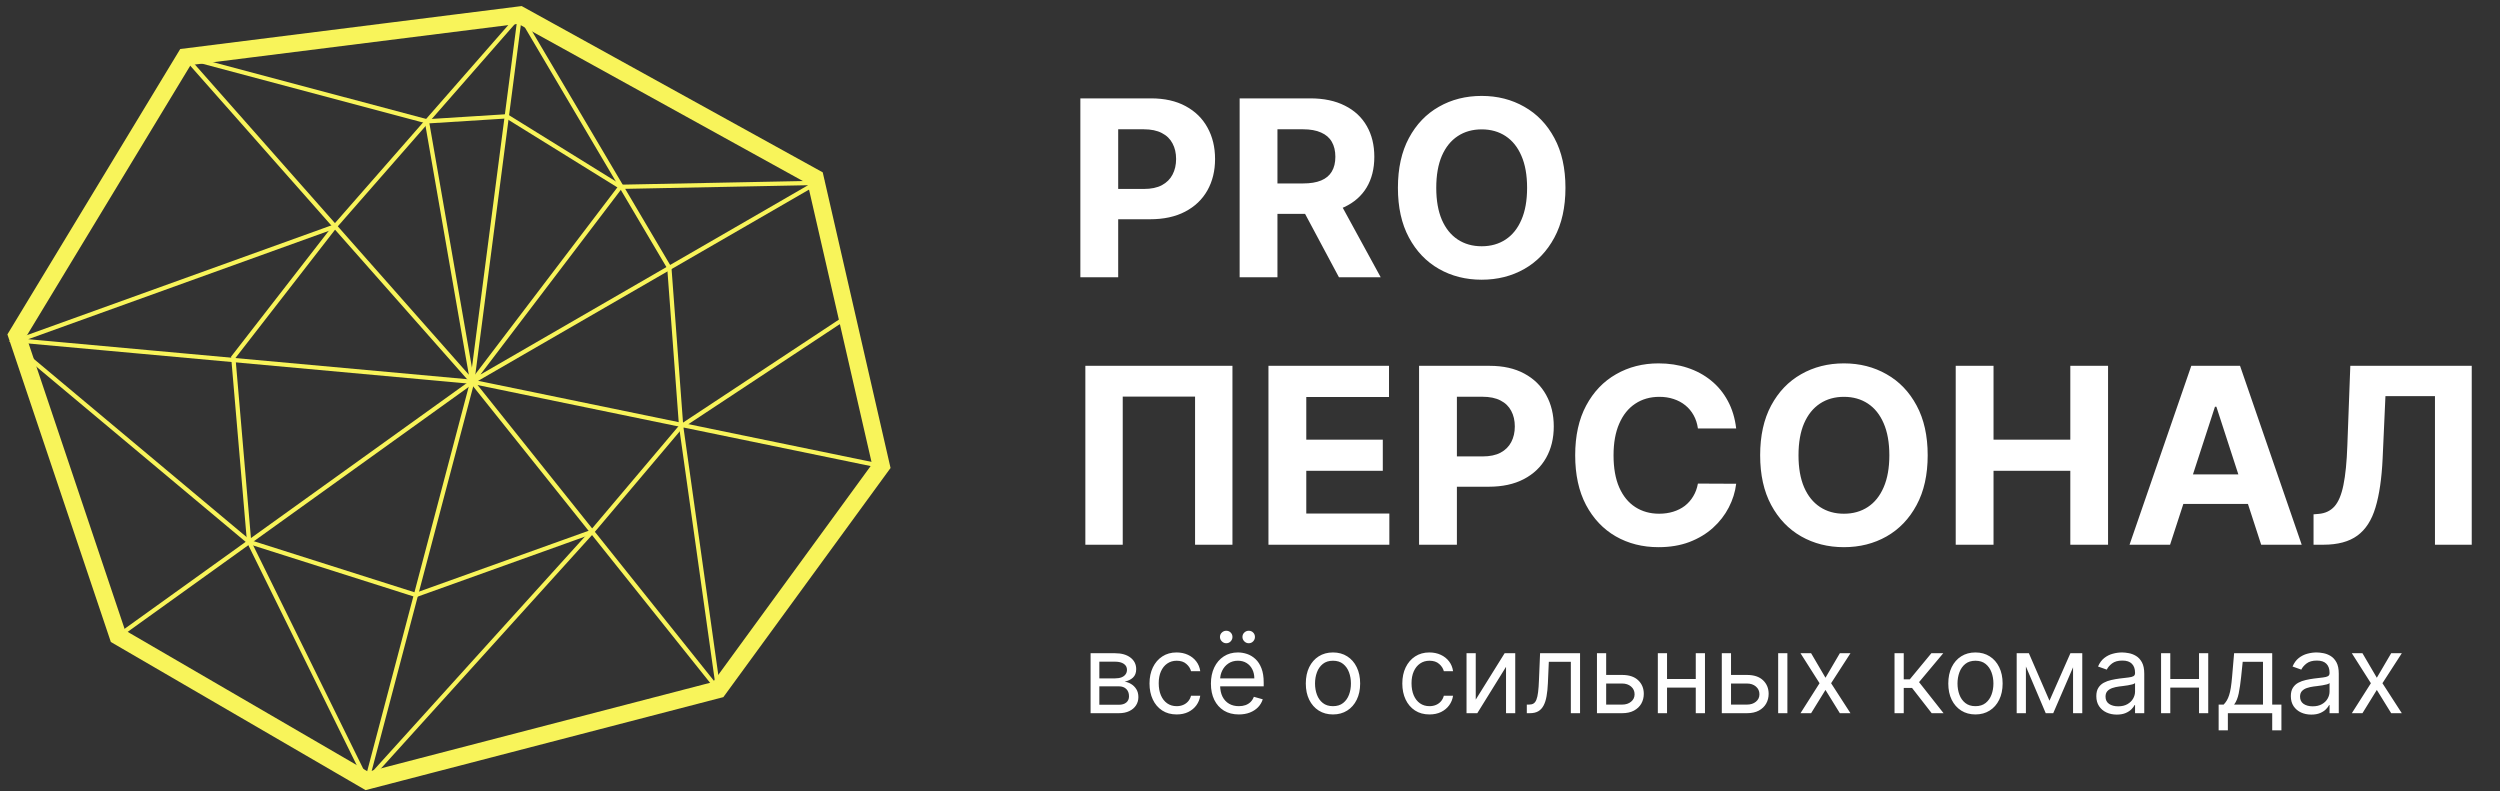
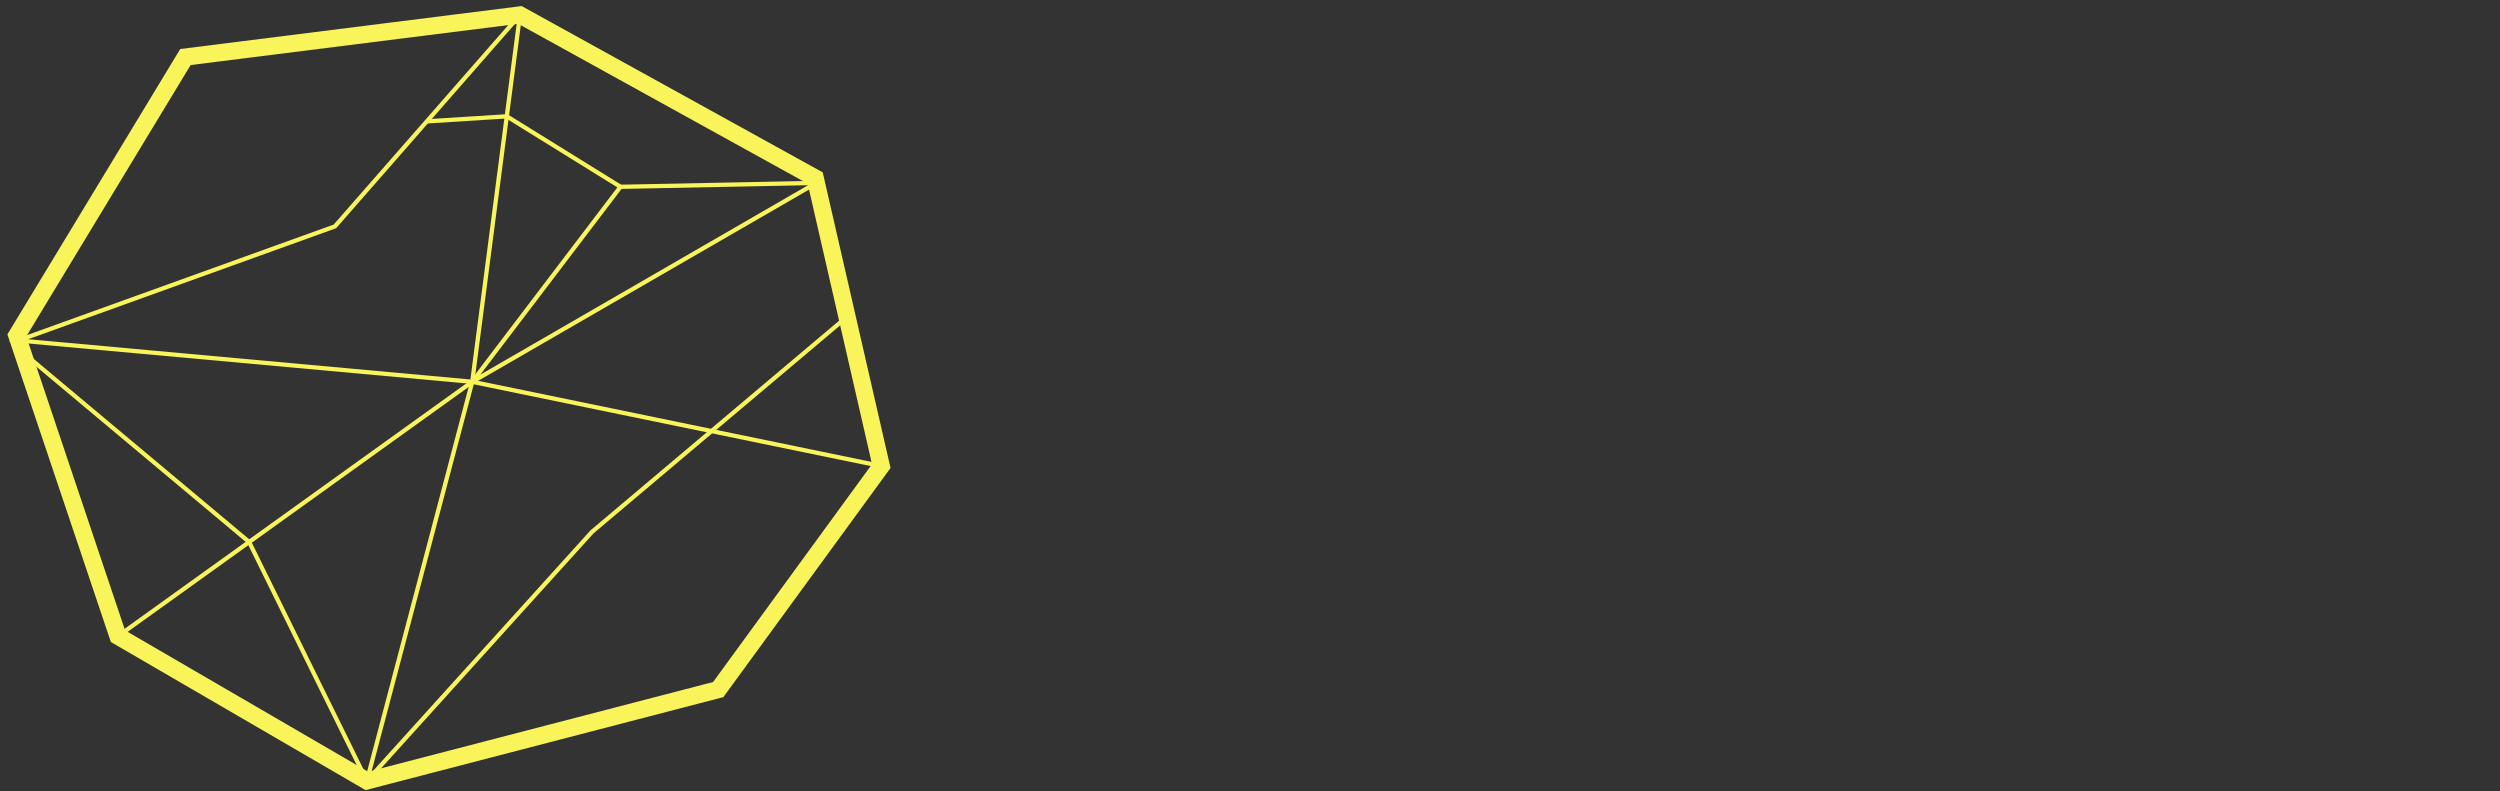
<svg xmlns="http://www.w3.org/2000/svg" width="199" height="63" viewBox="0 0 199 63" fill="none">
  <rect x="0" y="0" width="199" height="63" fill="#333333" stroke="none" />
-   <path d="M85.997 22.07V7.83H91.615C92.696 7.83 93.616 8.036 94.376 8.449C95.136 8.857 95.716 9.425 96.114 10.152C96.517 10.876 96.719 11.71 96.719 12.655C96.719 13.601 96.515 14.435 96.107 15.159C95.699 15.882 95.108 16.445 94.334 16.848C93.565 17.252 92.633 17.453 91.539 17.453H87.958V15.04H91.052C91.632 15.04 92.109 14.941 92.485 14.742C92.865 14.537 93.148 14.257 93.333 13.9C93.523 13.539 93.618 13.124 93.618 12.655C93.618 12.183 93.523 11.77 93.333 11.418C93.148 11.061 92.865 10.785 92.485 10.591C92.105 10.391 91.623 10.291 91.038 10.291H89.008V22.07H85.997ZM98.675 22.07V7.83H104.293C105.368 7.83 106.286 8.022 107.046 8.407C107.811 8.787 108.393 9.327 108.792 10.027C109.195 10.723 109.396 11.541 109.396 12.482C109.396 13.427 109.192 14.241 108.785 14.922C108.377 15.599 107.786 16.118 107.012 16.48C106.242 16.841 105.31 17.022 104.216 17.022H100.455V14.602H103.73C104.304 14.602 104.782 14.524 105.162 14.366C105.542 14.208 105.825 13.972 106.01 13.657C106.2 13.342 106.295 12.95 106.295 12.482C106.295 12.009 106.2 11.61 106.01 11.286C105.825 10.961 105.54 10.716 105.155 10.549C104.775 10.377 104.295 10.291 103.716 10.291H101.685V22.07H98.675ZM106.365 15.59L109.904 22.07H106.58L103.118 15.59H106.365ZM124.61 14.95C124.61 16.503 124.316 17.824 123.727 18.913C123.143 20.003 122.345 20.835 121.335 21.41C120.329 21.98 119.198 22.265 117.942 22.265C116.676 22.265 115.541 21.977 114.535 21.403C113.529 20.828 112.734 19.996 112.15 18.906C111.566 17.817 111.274 16.498 111.274 14.95C111.274 13.397 111.566 12.076 112.15 10.987C112.734 9.897 113.529 9.068 114.535 8.498C115.541 7.923 116.676 7.635 117.942 7.635C119.198 7.635 120.329 7.923 121.335 8.498C122.345 9.068 123.143 9.897 123.727 10.987C124.316 12.076 124.61 13.397 124.61 14.95ZM121.557 14.95C121.557 13.944 121.407 13.096 121.105 12.405C120.809 11.714 120.389 11.191 119.847 10.834C119.305 10.477 118.67 10.298 117.942 10.298C117.214 10.298 116.579 10.477 116.037 10.834C115.494 11.191 115.072 11.714 114.771 12.405C114.475 13.096 114.326 13.944 114.326 14.95C114.326 15.956 114.475 16.804 114.771 17.495C115.072 18.186 115.494 18.709 116.037 19.066C116.579 19.423 117.214 19.602 117.942 19.602C118.67 19.602 119.305 19.423 119.847 19.066C120.389 18.709 120.809 18.186 121.105 17.495C121.407 16.804 121.557 15.956 121.557 14.95Z" fill="white" />
-   <path d="M98.103 29.12V43.36H95.127V31.568H89.37V43.36H86.394V29.12H98.103ZM100.969 43.36V29.12H110.565V31.602H103.98V34.995H110.071V37.478H103.98V40.878H110.592V43.36H100.969ZM112.958 43.36V29.12H118.576C119.656 29.12 120.576 29.326 121.337 29.739C122.097 30.147 122.676 30.715 123.075 31.442C123.478 32.166 123.68 33 123.68 33.946C123.68 34.891 123.476 35.726 123.068 36.449C122.66 37.172 122.069 37.735 121.295 38.138C120.525 38.542 119.594 38.743 118.5 38.743H114.919V36.331H118.013C118.593 36.331 119.07 36.231 119.445 36.032C119.826 35.828 120.108 35.547 120.294 35.19C120.484 34.829 120.579 34.414 120.579 33.946C120.579 33.473 120.484 33.06 120.294 32.708C120.108 32.351 119.826 32.075 119.445 31.881C119.065 31.681 118.583 31.581 117.999 31.581H115.969V43.36H112.958ZM138.2 34.105H135.154C135.099 33.712 134.985 33.361 134.814 33.056C134.642 32.745 134.422 32.481 134.153 32.263C133.884 32.045 133.574 31.878 133.221 31.762C132.874 31.646 132.496 31.588 132.088 31.588C131.351 31.588 130.709 31.772 130.162 32.138C129.615 32.499 129.191 33.028 128.89 33.723C128.588 34.414 128.438 35.253 128.438 36.24C128.438 37.255 128.588 38.108 128.89 38.799C129.195 39.489 129.622 40.011 130.169 40.363C130.716 40.716 131.349 40.892 132.067 40.892C132.47 40.892 132.844 40.838 133.187 40.732C133.534 40.625 133.842 40.47 134.111 40.266C134.38 40.057 134.603 39.805 134.779 39.508C134.96 39.211 135.085 38.873 135.154 38.493L138.2 38.507C138.121 39.16 137.924 39.791 137.609 40.398C137.298 41.001 136.879 41.541 136.35 42.018C135.826 42.491 135.201 42.866 134.473 43.145C133.75 43.418 132.932 43.555 132.018 43.555C130.748 43.555 129.613 43.267 128.611 42.693C127.615 42.118 126.827 41.286 126.247 40.196C125.673 39.107 125.385 37.788 125.385 36.24C125.385 34.687 125.677 33.366 126.261 32.277C126.845 31.188 127.638 30.358 128.639 29.788C129.64 29.213 130.767 28.925 132.018 28.925C132.844 28.925 133.608 29.041 134.313 29.273C135.022 29.505 135.65 29.843 136.197 30.288C136.744 30.729 137.189 31.269 137.532 31.908C137.88 32.548 138.102 33.28 138.2 34.105ZM153.444 36.24C153.444 37.793 153.15 39.114 152.561 40.203C151.977 41.293 151.18 42.125 150.17 42.7C149.164 43.27 148.033 43.555 146.776 43.555C145.511 43.555 144.375 43.267 143.369 42.693C142.364 42.118 141.569 41.286 140.984 40.196C140.4 39.107 140.108 37.788 140.108 36.24C140.108 34.687 140.4 33.366 140.984 32.277C141.569 31.188 142.364 30.358 143.369 29.788C144.375 29.213 145.511 28.925 146.776 28.925C148.033 28.925 149.164 29.213 150.17 29.788C151.18 30.358 151.977 31.188 152.561 32.277C153.15 33.366 153.444 34.687 153.444 36.24ZM150.392 36.24C150.392 35.234 150.241 34.386 149.94 33.695C149.643 33.005 149.224 32.481 148.682 32.124C148.139 31.767 147.504 31.588 146.776 31.588C146.049 31.588 145.414 31.767 144.871 32.124C144.329 32.481 143.907 33.005 143.606 33.695C143.309 34.386 143.161 35.234 143.161 36.24C143.161 37.246 143.309 38.094 143.606 38.785C143.907 39.476 144.329 39.999 144.871 40.356C145.414 40.713 146.049 40.892 146.776 40.892C147.504 40.892 148.139 40.713 148.682 40.356C149.224 39.999 149.643 39.476 149.94 38.785C150.241 38.094 150.392 37.246 150.392 36.24ZM155.675 43.36V29.12H158.685V34.995H164.797V29.12H167.801V43.36H164.797V37.478H158.685V43.36H155.675ZM172.738 43.36H169.511L174.427 29.12H178.307L183.216 43.36H179.99L176.423 32.374H176.312L172.738 43.36ZM172.536 37.763H180.157V40.113H172.536V37.763ZM184.158 43.36V40.94L184.561 40.906C185.081 40.864 185.5 40.667 185.82 40.315C186.14 39.958 186.379 39.39 186.536 38.611C186.698 37.828 186.803 36.776 186.849 35.454L187.085 29.12H196.75V43.36H193.823V31.533H189.881L189.658 36.49C189.584 38.085 189.394 39.388 189.088 40.398C188.787 41.409 188.305 42.155 187.642 42.637C186.983 43.119 186.082 43.36 184.937 43.36H184.158Z" fill="white" />
-   <path d="M86.811 56.77V51.997H88.763C89.276 51.997 89.684 52.113 89.987 52.345C90.289 52.577 90.441 52.884 90.441 53.265C90.441 53.555 90.355 53.78 90.183 53.939C90.011 54.097 89.79 54.203 89.521 54.259C89.697 54.284 89.868 54.346 90.034 54.446C90.201 54.545 90.34 54.682 90.45 54.856C90.56 55.028 90.615 55.239 90.615 55.49C90.615 55.734 90.552 55.953 90.428 56.145C90.304 56.338 90.126 56.49 89.894 56.602C89.662 56.714 89.384 56.77 89.061 56.77H86.811ZM87.507 56.099H89.061C89.314 56.099 89.511 56.039 89.654 55.919C89.797 55.798 89.869 55.635 89.869 55.428C89.869 55.181 89.797 54.987 89.654 54.847C89.511 54.704 89.314 54.632 89.061 54.632H87.507V56.099ZM87.507 53.998H88.763C88.959 53.998 89.128 53.971 89.269 53.918C89.41 53.862 89.518 53.783 89.592 53.681C89.669 53.578 89.707 53.456 89.707 53.315C89.707 53.114 89.623 52.956 89.456 52.843C89.288 52.727 89.057 52.669 88.763 52.669H87.507V53.998ZM93.664 56.87C93.216 56.87 92.831 56.764 92.508 56.553C92.184 56.341 91.936 56.05 91.762 55.679C91.588 55.309 91.501 54.885 91.501 54.408C91.501 53.924 91.59 53.496 91.768 53.125C91.948 52.752 92.199 52.461 92.52 52.252C92.843 52.041 93.22 51.935 93.651 51.935C93.987 51.935 94.289 51.997 94.558 52.122C94.828 52.246 95.048 52.42 95.22 52.644C95.392 52.867 95.499 53.128 95.54 53.427H94.807C94.751 53.209 94.627 53.017 94.434 52.849C94.244 52.679 93.987 52.594 93.664 52.594C93.378 52.594 93.127 52.669 92.912 52.818C92.698 52.965 92.531 53.173 92.411 53.442C92.293 53.709 92.234 54.023 92.234 54.384C92.234 54.752 92.292 55.074 92.408 55.347C92.526 55.62 92.692 55.833 92.905 55.984C93.121 56.135 93.374 56.211 93.664 56.211C93.854 56.211 94.027 56.178 94.183 56.111C94.338 56.045 94.469 55.95 94.577 55.825C94.685 55.701 94.761 55.552 94.807 55.378H95.54C95.499 55.66 95.396 55.913 95.233 56.139C95.071 56.363 94.857 56.541 94.59 56.674C94.324 56.804 94.016 56.87 93.664 56.87ZM98.613 56.87C98.153 56.87 97.757 56.768 97.423 56.565C97.092 56.36 96.836 56.074 96.656 55.707C96.478 55.339 96.389 54.91 96.389 54.421C96.389 53.932 96.478 53.501 96.656 53.128C96.836 52.753 97.087 52.461 97.408 52.252C97.731 52.041 98.108 51.935 98.539 51.935C98.787 51.935 99.033 51.977 99.275 52.059C99.518 52.142 99.738 52.277 99.937 52.463C100.136 52.648 100.294 52.892 100.412 53.197C100.531 53.501 100.59 53.876 100.59 54.322V54.632H96.911V53.998H99.844C99.844 53.729 99.79 53.489 99.682 53.278C99.577 53.066 99.425 52.899 99.229 52.777C99.034 52.655 98.804 52.594 98.539 52.594C98.247 52.594 97.994 52.666 97.781 52.811C97.569 52.954 97.407 53.141 97.293 53.371C97.179 53.601 97.122 53.847 97.122 54.11V54.533C97.122 54.893 97.184 55.199 97.308 55.449C97.435 55.698 97.61 55.888 97.834 56.018C98.057 56.147 98.317 56.211 98.613 56.211C98.806 56.211 98.98 56.184 99.135 56.13C99.293 56.074 99.428 55.991 99.543 55.881C99.656 55.77 99.744 55.631 99.807 55.465L100.515 55.664C100.44 55.904 100.315 56.115 100.139 56.298C99.963 56.478 99.746 56.619 99.487 56.72C99.228 56.82 98.936 56.87 98.613 56.87ZM97.607 51.202C97.476 51.202 97.36 51.152 97.259 51.053C97.159 50.951 97.109 50.835 97.109 50.705C97.109 50.562 97.159 50.444 97.259 50.35C97.36 50.255 97.476 50.208 97.607 50.208C97.75 50.208 97.868 50.255 97.961 50.35C98.056 50.444 98.104 50.562 98.104 50.705C98.104 50.835 98.056 50.951 97.961 51.053C97.868 51.152 97.75 51.202 97.607 51.202ZM99.396 51.202C99.266 51.202 99.15 51.152 99.048 51.053C98.949 50.951 98.899 50.835 98.899 50.705C98.899 50.562 98.949 50.444 99.048 50.35C99.15 50.255 99.266 50.208 99.396 50.208C99.539 50.208 99.657 50.255 99.751 50.35C99.846 50.444 99.894 50.562 99.894 50.705C99.894 50.835 99.846 50.951 99.751 51.053C99.657 51.152 99.539 51.202 99.396 51.202ZM106.105 56.87C105.674 56.87 105.296 56.767 104.971 56.562C104.648 56.357 104.395 56.07 104.213 55.701C104.032 55.332 103.942 54.901 103.942 54.408C103.942 53.911 104.032 53.477 104.213 53.107C104.395 52.736 104.648 52.448 104.971 52.243C105.296 52.038 105.674 51.935 106.105 51.935C106.536 51.935 106.913 52.038 107.236 52.243C107.561 52.448 107.814 52.736 107.994 53.107C108.176 53.477 108.268 53.911 108.268 54.408C108.268 54.901 108.176 55.332 107.994 55.701C107.814 56.07 107.561 56.357 107.236 56.562C106.913 56.767 106.536 56.87 106.105 56.87ZM106.105 56.211C106.432 56.211 106.702 56.127 106.913 55.959C107.124 55.791 107.281 55.571 107.382 55.297C107.484 55.024 107.534 54.727 107.534 54.408C107.534 54.09 107.484 53.792 107.382 53.517C107.281 53.241 107.124 53.019 106.913 52.849C106.702 52.679 106.432 52.594 106.105 52.594C105.778 52.594 105.508 52.679 105.297 52.849C105.086 53.019 104.929 53.241 104.828 53.517C104.726 53.792 104.676 54.09 104.676 54.408C104.676 54.727 104.726 55.024 104.828 55.297C104.929 55.571 105.086 55.791 105.297 55.959C105.508 56.127 105.778 56.211 106.105 56.211ZM113.787 56.87C113.339 56.87 112.954 56.764 112.631 56.553C112.308 56.341 112.059 56.05 111.885 55.679C111.711 55.309 111.624 54.885 111.624 54.408C111.624 53.924 111.713 53.496 111.891 53.125C112.072 52.752 112.322 52.461 112.643 52.252C112.967 52.041 113.344 51.935 113.774 51.935C114.11 51.935 114.412 51.997 114.682 52.122C114.951 52.246 115.172 52.42 115.344 52.644C115.516 52.867 115.622 53.128 115.664 53.427H114.93C114.874 53.209 114.75 53.017 114.557 52.849C114.367 52.679 114.11 52.594 113.787 52.594C113.501 52.594 113.25 52.669 113.035 52.818C112.822 52.965 112.655 53.173 112.535 53.442C112.417 53.709 112.358 54.023 112.358 54.384C112.358 54.752 112.416 55.074 112.532 55.347C112.65 55.62 112.815 55.833 113.029 55.984C113.244 56.135 113.497 56.211 113.787 56.211C113.977 56.211 114.15 56.178 114.306 56.111C114.461 56.045 114.593 55.95 114.7 55.825C114.808 55.701 114.885 55.552 114.93 55.378H115.664C115.622 55.66 115.52 55.913 115.356 56.139C115.194 56.363 114.98 56.541 114.713 56.674C114.448 56.804 114.139 56.87 113.787 56.87ZM117.469 55.689L119.768 51.997H120.613V56.77H119.88V53.079L117.593 56.77H116.736V51.997H117.469V55.689ZM121.534 56.77V56.086H121.708C121.851 56.086 121.97 56.059 122.065 56.002C122.161 55.944 122.237 55.844 122.295 55.701C122.355 55.556 122.401 55.355 122.432 55.098C122.465 54.839 122.489 54.51 122.503 54.11L122.59 51.997H125.772V56.77H125.039V52.681H123.286L123.212 54.384C123.195 54.775 123.16 55.12 123.106 55.418C123.054 55.715 122.975 55.963 122.867 56.164C122.761 56.365 122.62 56.516 122.444 56.618C122.268 56.719 122.048 56.77 121.783 56.77H121.534ZM127.752 53.725H129.119C129.678 53.725 130.106 53.867 130.402 54.151C130.698 54.434 130.846 54.794 130.846 55.229C130.846 55.515 130.78 55.775 130.648 56.009C130.515 56.241 130.32 56.426 130.063 56.565C129.807 56.702 129.492 56.77 129.119 56.77H127.118V51.997H127.851V56.086H129.119C129.409 56.086 129.647 56.01 129.833 55.856C130.02 55.703 130.113 55.506 130.113 55.266C130.113 55.013 130.02 54.807 129.833 54.648C129.647 54.488 129.409 54.408 129.119 54.408H127.752V53.725ZM135.157 54.048V54.732H132.522V54.048H135.157ZM132.696 51.997V56.77H131.963V51.997H132.696ZM135.716 51.997V56.77H134.983V51.997H135.716ZM137.689 53.725H139.057C139.616 53.725 140.044 53.867 140.34 54.151C140.636 54.434 140.784 54.794 140.784 55.229C140.784 55.515 140.718 55.775 140.585 56.009C140.453 56.241 140.258 56.426 140.001 56.565C139.744 56.702 139.429 56.77 139.057 56.77H137.055V51.997H137.789V56.086H139.057C139.347 56.086 139.585 56.01 139.771 55.856C139.958 55.703 140.051 55.506 140.051 55.266C140.051 55.013 139.958 54.807 139.771 54.648C139.585 54.488 139.347 54.408 139.057 54.408H137.689V53.725ZM141.542 56.77V51.997H142.276V56.77H141.542ZM144.165 51.997L145.308 53.949L146.452 51.997H147.297L145.756 54.384L147.297 56.77H146.452L145.308 54.918L144.165 56.77H143.32L144.836 54.384L143.32 51.997H144.165ZM150.804 56.77V51.997H151.538V54.073H152.022L153.737 51.997H154.682L152.756 54.297L154.707 56.77H153.762L152.196 54.757H151.538V56.77H150.804ZM157.246 56.87C156.815 56.87 156.437 56.767 156.112 56.562C155.789 56.357 155.536 56.07 155.354 55.701C155.174 55.332 155.084 54.901 155.084 54.408C155.084 53.911 155.174 53.477 155.354 53.107C155.536 52.736 155.789 52.448 156.112 52.243C156.437 52.038 156.815 51.935 157.246 51.935C157.677 51.935 158.054 52.038 158.377 52.243C158.703 52.448 158.955 52.736 159.136 53.107C159.318 53.477 159.409 53.911 159.409 54.408C159.409 54.901 159.318 55.332 159.136 55.701C158.955 56.07 158.703 56.357 158.377 56.562C158.054 56.767 157.677 56.87 157.246 56.87ZM157.246 56.211C157.574 56.211 157.843 56.127 158.054 55.959C158.265 55.791 158.422 55.571 158.523 55.297C158.625 55.024 158.676 54.727 158.676 54.408C158.676 54.09 158.625 53.792 158.523 53.517C158.422 53.241 158.265 53.019 158.054 52.849C157.843 52.679 157.574 52.594 157.246 52.594C156.919 52.594 156.65 52.679 156.438 52.849C156.227 53.019 156.071 53.241 155.969 53.517C155.868 53.792 155.817 54.09 155.817 54.408C155.817 54.727 155.868 55.024 155.969 55.297C156.071 55.571 156.227 55.791 156.438 55.959C156.65 56.127 156.919 56.211 157.246 56.211ZM163.138 55.776L164.804 51.997H165.5L163.437 56.77H162.84L160.814 51.997H161.498L163.138 55.776ZM161.262 51.997V56.77H160.528V51.997H161.262ZM165.015 56.77V51.997H165.749V56.77H165.015ZM168.495 56.882C168.193 56.882 167.918 56.825 167.672 56.711C167.425 56.595 167.23 56.428 167.085 56.211C166.94 55.991 166.867 55.726 166.867 55.415C166.867 55.142 166.921 54.92 167.029 54.75C167.136 54.578 167.28 54.444 167.461 54.346C167.641 54.249 167.84 54.176 168.057 54.129C168.277 54.079 168.497 54.04 168.719 54.011C169.009 53.974 169.244 53.946 169.424 53.927C169.607 53.906 169.739 53.872 169.822 53.824C169.907 53.777 169.95 53.694 169.95 53.576V53.551C169.95 53.244 169.866 53.006 169.698 52.836C169.532 52.666 169.28 52.581 168.943 52.581C168.593 52.581 168.318 52.658 168.119 52.811C167.92 52.965 167.781 53.128 167.7 53.302L167.004 53.054C167.128 52.764 167.294 52.538 167.501 52.376C167.71 52.213 167.938 52.099 168.185 52.035C168.433 51.968 168.678 51.935 168.918 51.935C169.071 51.935 169.247 51.954 169.446 51.991C169.647 52.026 169.841 52.1 170.027 52.212C170.216 52.324 170.372 52.492 170.496 52.718C170.621 52.944 170.683 53.246 170.683 53.626V56.77H169.95V56.124H169.912C169.863 56.227 169.78 56.338 169.664 56.456C169.548 56.574 169.393 56.675 169.201 56.758C169.008 56.84 168.773 56.882 168.495 56.882ZM168.607 56.223C168.897 56.223 169.142 56.166 169.34 56.052C169.541 55.938 169.693 55.791 169.794 55.611C169.898 55.431 169.95 55.241 169.95 55.042V54.371C169.918 54.408 169.85 54.443 169.744 54.474C169.641 54.503 169.521 54.529 169.384 54.551C169.249 54.572 169.118 54.591 168.989 54.607C168.863 54.622 168.76 54.634 168.682 54.645C168.491 54.669 168.313 54.71 168.147 54.766C167.984 54.82 167.851 54.901 167.75 55.011C167.65 55.119 167.6 55.266 167.6 55.453C167.6 55.707 167.695 55.9 167.883 56.031C168.074 56.159 168.315 56.223 168.607 56.223ZM175.216 54.048V54.732H172.581V54.048H175.216ZM172.755 51.997V56.77H172.021V51.997H172.755ZM175.775 51.997V56.77H175.042V51.997H175.775ZM176.604 58.137V56.086H177.002C177.1 55.985 177.183 55.875 177.254 55.757C177.324 55.639 177.385 55.499 177.437 55.338C177.491 55.174 177.537 54.975 177.574 54.741C177.611 54.505 177.644 54.22 177.673 53.886L177.835 51.997H180.868V56.086H181.601V58.137H180.868V56.77H177.338V58.137H176.604ZM177.835 56.086H180.134V52.681H178.519L178.394 53.886C178.342 54.386 178.278 54.822 178.202 55.195C178.125 55.568 178.003 55.865 177.835 56.086ZM183.979 56.882C183.676 56.882 183.402 56.825 183.155 56.711C182.909 56.595 182.713 56.428 182.568 56.211C182.423 55.991 182.351 55.726 182.351 55.415C182.351 55.142 182.404 54.92 182.512 54.75C182.62 54.578 182.764 54.444 182.944 54.346C183.124 54.249 183.323 54.176 183.541 54.129C183.76 54.079 183.981 54.04 184.202 54.011C184.492 53.974 184.728 53.946 184.908 53.927C185.09 53.906 185.223 53.872 185.306 53.824C185.39 53.777 185.433 53.694 185.433 53.576V53.551C185.433 53.244 185.349 53.006 185.181 52.836C185.015 52.666 184.764 52.581 184.426 52.581C184.076 52.581 183.802 52.658 183.603 52.811C183.404 52.965 183.264 53.128 183.183 53.302L182.487 53.054C182.612 52.764 182.777 52.538 182.984 52.376C183.194 52.213 183.421 52.099 183.668 52.035C183.917 51.968 184.161 51.935 184.401 51.935C184.555 51.935 184.731 51.954 184.93 51.991C185.13 52.026 185.324 52.1 185.511 52.212C185.699 52.324 185.855 52.492 185.98 52.718C186.104 52.944 186.166 53.246 186.166 53.626V56.77H185.433V56.124H185.396C185.346 56.227 185.263 56.338 185.147 56.456C185.031 56.574 184.877 56.675 184.684 56.758C184.491 56.84 184.256 56.882 183.979 56.882ZM184.091 56.223C184.381 56.223 184.625 56.166 184.824 56.052C185.025 55.938 185.176 55.791 185.278 55.611C185.381 55.431 185.433 55.241 185.433 55.042V54.371C185.402 54.408 185.333 54.443 185.228 54.474C185.124 54.503 185.004 54.529 184.867 54.551C184.733 54.572 184.601 54.591 184.473 54.607C184.346 54.622 184.244 54.634 184.165 54.645C183.975 54.669 183.796 54.71 183.631 54.766C183.467 54.82 183.334 54.901 183.233 55.011C183.134 55.119 183.084 55.266 183.084 55.453C183.084 55.707 183.178 55.9 183.367 56.031C183.557 56.159 183.798 56.223 184.091 56.223ZM188.052 51.997L189.195 53.949L190.338 51.997H191.184L189.642 54.384L191.184 56.77H190.338L189.195 54.918L188.052 56.77H187.206L188.723 54.384L187.206 51.997H188.052Z" fill="white" />
  <path d="M14.76 4.54L41.39 1.19L64.89 14.17L70.15 37.1L57.17 54.89L29.2 62.16L9.39 50.64L1.34 26.7L14.76 4.54Z" stroke="#F8F45A" stroke-width="1.37" stroke-miterlimit="10" />
  <path d="M9.39 50.64L37.59 30.39L64.98 14.56L49.39 14.87L37.59 30.39" stroke="#F8F45A" stroke-width="0.34" stroke-miterlimit="10" />
  <path d="M1.79 28.04L19.83 43.14L29.2 62.16L37.59 30.39L41.39 1.19L26.66 18.02L1.47 27.1L37.59 30.39L70.15 37.1" stroke="#F8F45A" stroke-width="0.34" stroke-miterlimit="10" />
-   <path d="M41.39 1.19L53.28 21.32L54.22 33.94L57.17 54.89L37.59 30.39L14.76 4.54L33.98 9.66L37.59 30.39" stroke="#F8F45A" stroke-width="0.34" stroke-miterlimit="10" />
-   <path d="M67.42 25.22L54.22 33.94L47.13 42.33L29.2 62.16" stroke="#F8F45A" stroke-width="0.34" stroke-miterlimit="10" />
-   <path d="M47.13 42.33L33.11 47.36L19.83 43.14L18.57 28.44L26.66 18.02" stroke="#F8F45A" stroke-width="0.34" stroke-miterlimit="10" />
+   <path d="M67.42 25.22L47.13 42.33L29.2 62.16" stroke="#F8F45A" stroke-width="0.34" stroke-miterlimit="10" />
  <path d="M33.98 9.66L40.34 9.26L49.39 14.87" stroke="#F8F45A" stroke-width="0.34" stroke-miterlimit="10" />
</svg>